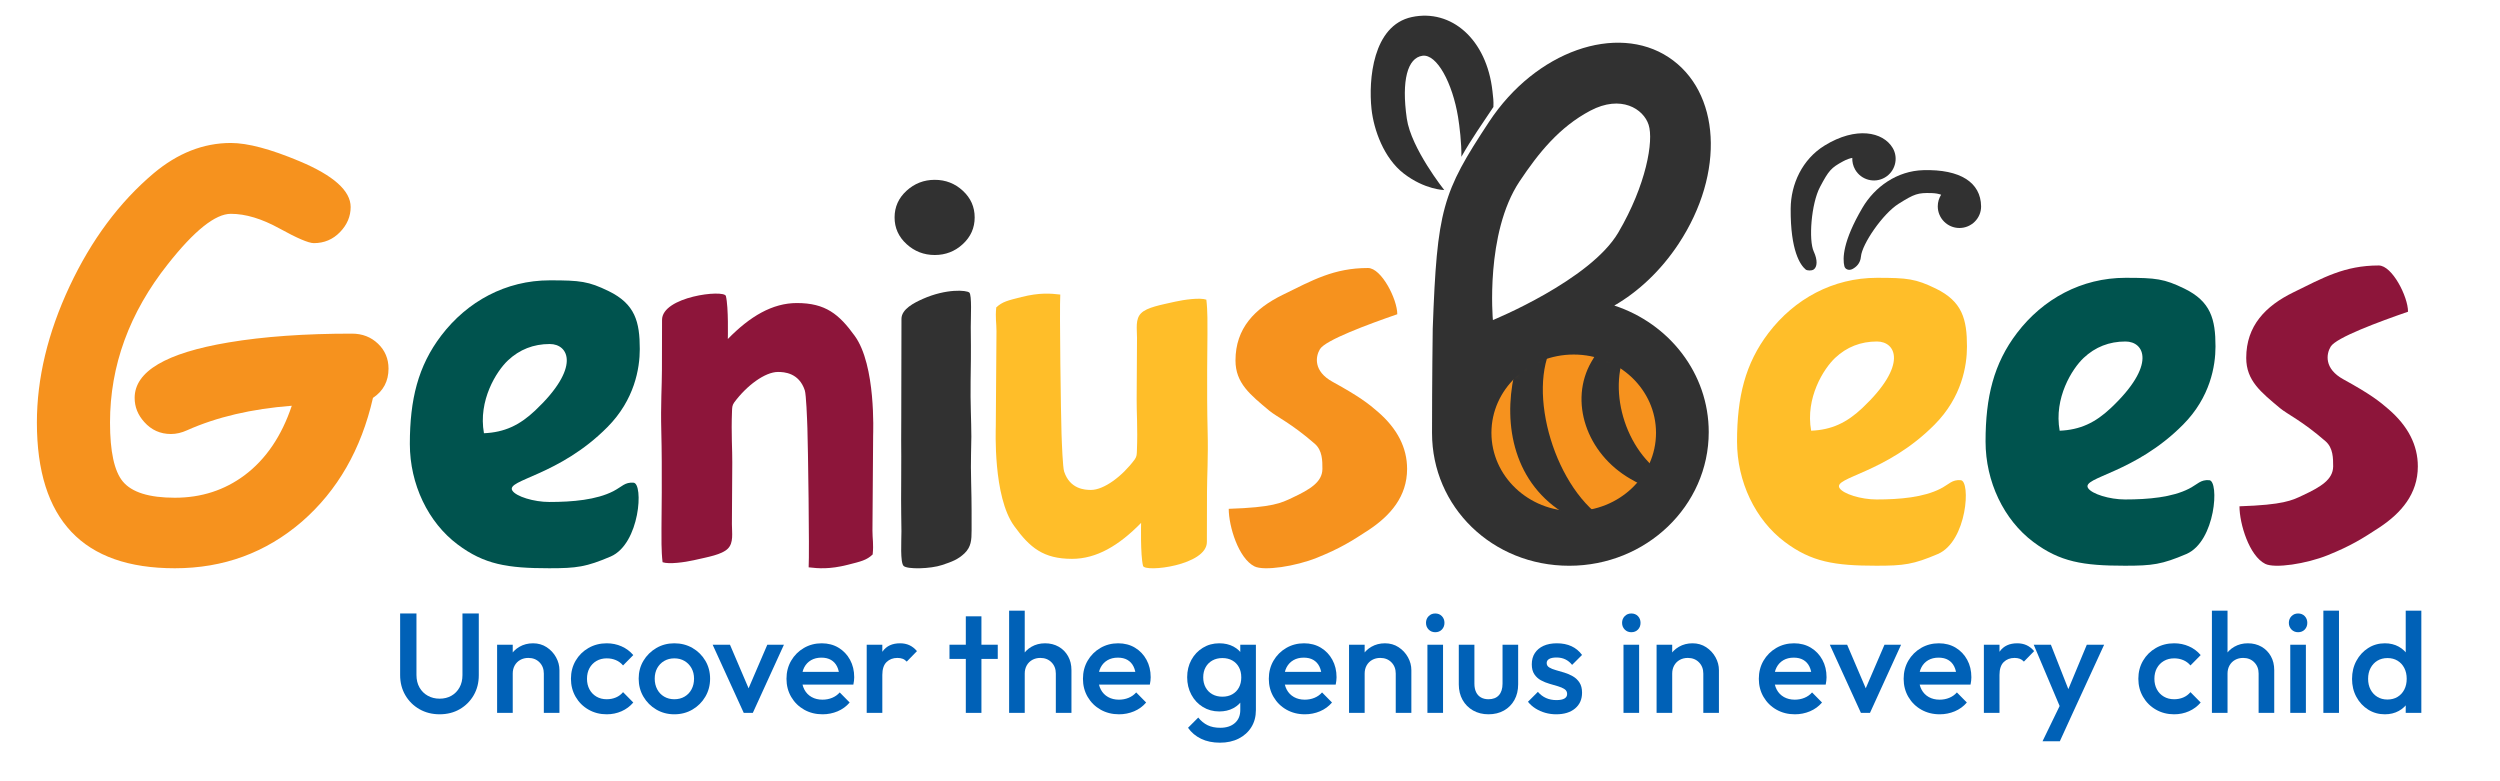
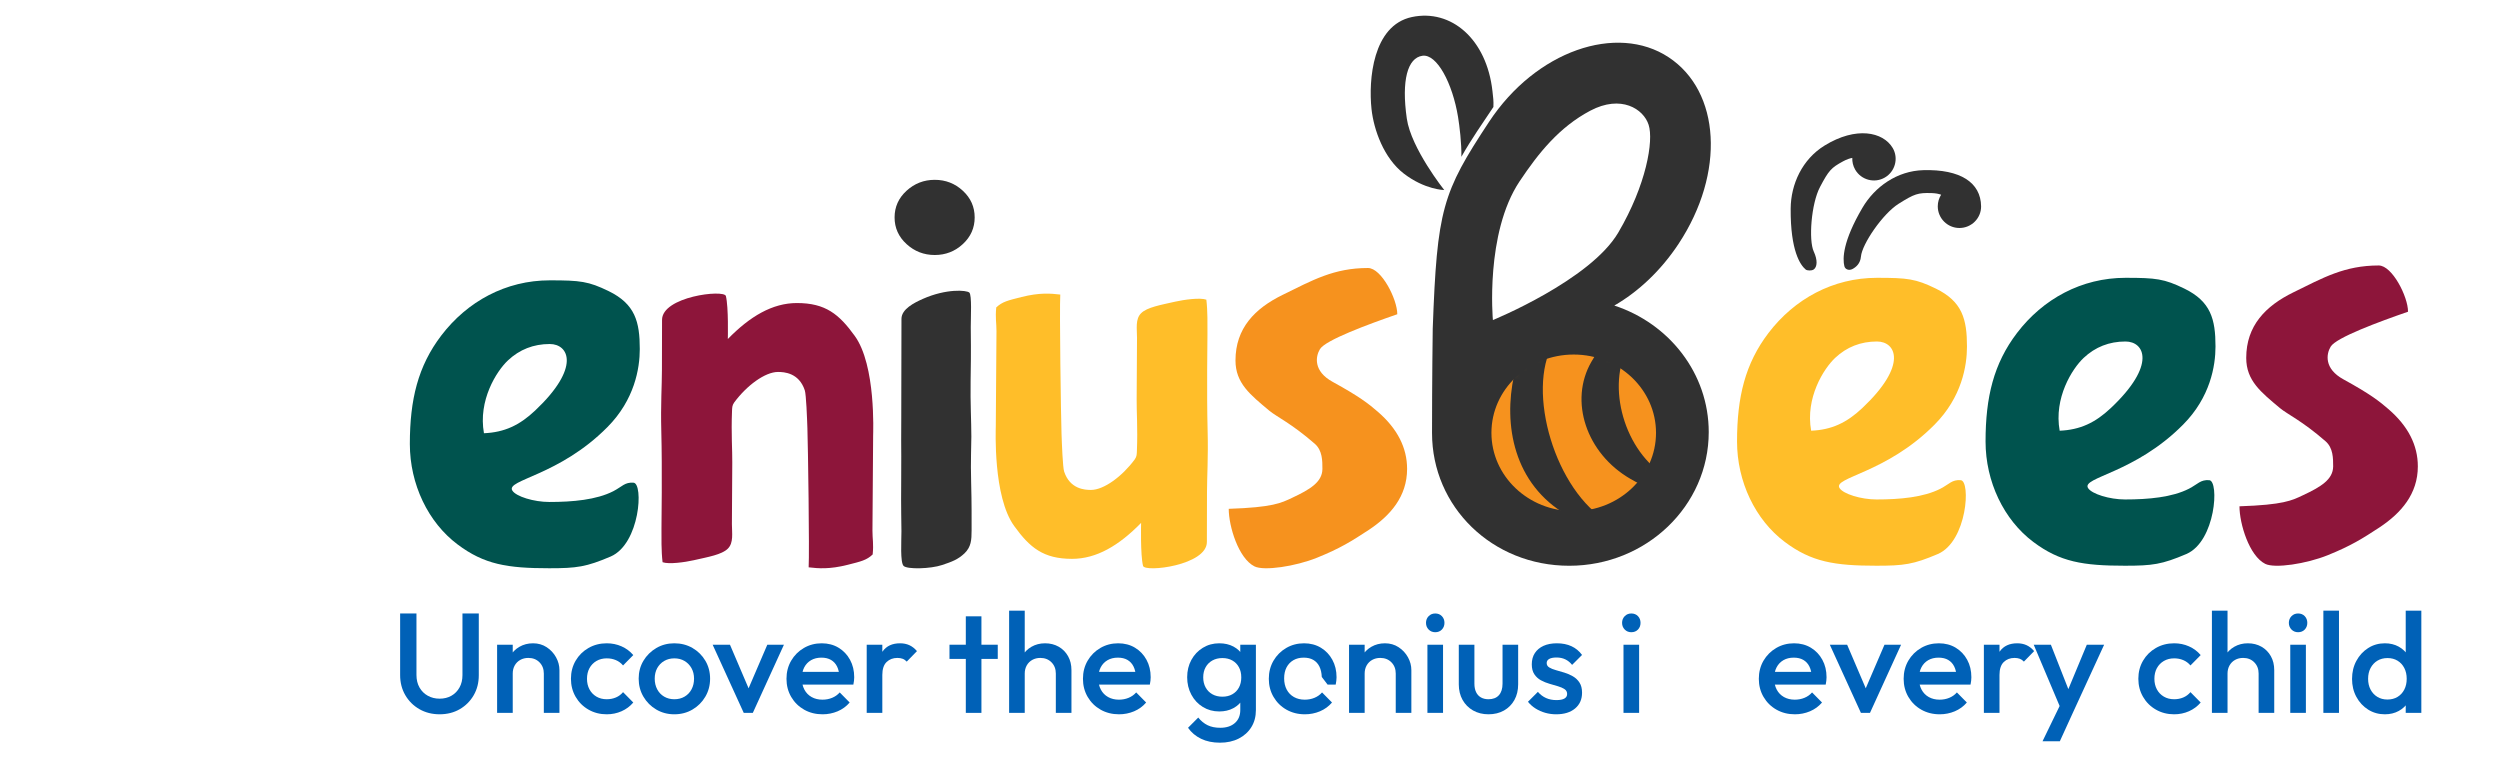
<svg xmlns="http://www.w3.org/2000/svg" width="320" height="100" viewBox="0 0 320 100" fill="none">
  <g clip-path="url(#clip0_8329_14205)">
-     <path d="M47.739 50.93C46.234 57.524 43.202 62.799 38.644 66.769C34.02 70.752 28.598 72.737 22.38 72.737C16.494 72.737 12.08 71.187 9.136 68.074C6.194 64.96 4.722 60.311 4.722 54.084C4.722 48.428 6.117 42.609 8.904 36.655C11.692 30.713 15.277 25.887 19.659 22.189C22.734 19.606 26.031 18.301 29.55 18.301C31.696 18.301 34.617 19.076 38.312 20.626C42.694 22.461 44.884 24.419 44.884 26.499C44.884 27.695 44.431 28.769 43.523 29.707C42.616 30.645 41.499 31.121 40.17 31.121C39.507 31.121 38.041 30.496 35.774 29.245C33.505 27.994 31.43 27.369 29.55 27.369C27.558 27.369 24.87 29.517 21.483 33.813C16.55 40.04 14.082 46.811 14.082 54.084C14.082 57.782 14.625 60.297 15.708 61.616C16.86 63.016 19.083 63.71 22.38 63.71C25.766 63.71 28.742 62.745 31.309 60.828C34.031 58.788 36.044 55.824 37.349 51.936C32.216 52.33 27.746 53.377 23.94 55.077C23.254 55.389 22.569 55.553 21.882 55.553C20.51 55.553 19.371 55.036 18.464 54.016C17.644 53.105 17.235 52.086 17.235 50.93C17.235 47.545 21.24 45.179 29.251 43.833C33.766 43.072 39.031 42.705 45.05 42.705C46.378 42.705 47.49 43.14 48.386 43.996C49.282 44.853 49.731 45.927 49.731 47.178C49.731 48.795 49.066 50.046 47.739 50.93Z" fill="#F6921E" />
    <path d="M108.477 72.303C106.166 72.884 104.738 72.763 103.507 72.618C103.621 70.643 103.425 57.036 103.347 54.807C103.305 53.559 103.19 50.493 103.013 49.96C102.268 47.707 100.359 47.61 99.584 47.61C97.923 47.61 95.569 49.355 93.972 51.523C93.705 51.899 93.715 52.19 93.696 52.674C93.584 55.522 93.749 57.703 93.731 59.205C93.72 60.126 93.684 66.511 93.684 67.081C93.684 68.232 93.924 69.48 93.159 70.231C92.394 70.994 90.662 71.285 88.803 71.709C87.668 71.964 85.623 72.254 84.809 71.963C84.635 70.522 84.669 68.741 84.669 67.59C84.669 67.032 84.775 60.053 84.647 55.207C84.556 51.766 84.727 49.306 84.727 47.38C84.727 46.774 84.749 41.552 84.741 40.97C84.704 37.953 92.696 37.02 92.914 37.892C93.265 39.31 93.162 43.393 93.162 43.393C95.99 40.498 98.865 38.789 102.004 38.789C105.665 38.789 107.405 40.219 109.406 42.993C112.138 46.762 111.761 55.401 111.761 55.776C111.761 57.315 111.731 59.556 111.717 62.016C111.698 65.433 111.674 66.414 111.674 67.929C111.674 69.031 111.838 69.601 111.702 70.97C110.928 71.709 110.201 71.867 108.477 72.303Z" fill="#8D153A" />
    <path d="M130.746 38.02C133.056 37.438 134.485 37.559 135.716 37.704C135.601 39.679 135.798 53.286 135.875 55.515C135.918 56.763 136.032 59.829 136.21 60.362C136.955 62.615 138.864 62.712 139.639 62.712C141.3 62.712 143.654 60.968 145.25 58.799C145.518 58.423 145.507 58.133 145.526 57.648C145.638 54.8 145.474 52.62 145.492 51.117C145.503 50.196 145.538 43.811 145.538 43.242C145.538 42.09 145.299 40.843 146.063 40.091C146.829 39.328 148.561 39.037 150.42 38.613C151.554 38.359 153.599 38.068 154.413 38.359C154.587 39.801 154.554 41.582 154.554 42.733C154.554 43.29 154.448 50.269 154.575 55.116C154.667 58.557 154.496 61.016 154.496 62.943C154.496 63.548 154.474 68.771 154.481 69.352C154.518 72.369 146.526 73.302 146.308 72.43C145.957 71.012 146.061 66.929 146.061 66.929C143.233 69.825 140.358 71.533 137.219 71.533C133.558 71.533 131.817 70.103 129.816 67.329C127.085 63.561 127.462 54.922 127.462 54.546C127.462 53.007 127.492 50.766 127.506 48.306C127.525 44.889 127.549 43.908 127.549 42.393C127.549 41.291 127.385 40.721 127.52 39.352C128.295 38.613 129.021 38.456 130.746 38.02Z" fill="#FFBE29" />
    <path d="M119.649 32.641C118.26 32.641 117.057 32.174 116.037 31.241C115.018 30.308 114.507 29.175 114.507 27.829C114.507 26.483 115.018 25.35 116.037 24.417C117.057 23.484 118.26 23.018 119.649 23.018C121.037 23.018 122.236 23.484 123.244 24.417C124.253 25.35 124.758 26.483 124.758 27.829C124.758 29.175 124.253 30.308 123.244 31.241C122.236 32.174 121.037 32.641 119.649 32.641ZM124.333 55.885C124.333 57.125 124.23 58.964 124.306 61.696C124.382 64.428 124.365 66.641 124.365 67.88C124.365 69.133 124.305 70 123.458 70.826C122.612 71.626 121.834 71.906 120.599 72.319C119.103 72.825 116.118 72.892 115.663 72.439C115.208 71.985 115.384 69.253 115.384 67.987C115.384 66.748 115.317 65.295 115.353 61.563C115.38 58.83 115.351 57.631 115.351 56.391C115.351 54.459 115.375 52.806 115.369 49.887C115.364 46.622 115.388 42.743 115.388 40.811C115.388 39.558 117.035 38.745 118.108 38.265C121.13 36.919 123.741 37.132 124.077 37.452C124.413 37.785 124.258 40.611 124.258 41.877C124.258 43.81 124.317 44.023 124.239 48.688C124.191 51.607 124.333 53.952 124.333 55.885Z" fill="#313131" />
    <path d="M308.228 39.899C304.512 41.186 299.028 43.205 298.329 44.366C297.754 45.312 297.466 47.192 299.956 48.555C303.356 50.423 304.546 51.344 305.748 52.391C308.238 54.549 309.483 56.984 309.483 59.697C309.483 63.23 307.343 65.665 304.595 67.495C302.379 68.946 300.942 69.854 297.95 71.066C295.192 72.176 291.173 72.782 289.953 72.176C287.898 71.154 286.653 67.041 286.653 64.807C292.288 64.618 293.365 64.063 294.773 63.394C297.037 62.334 298.627 61.388 298.644 59.709C298.644 58.662 298.651 57.337 297.668 56.479C294.651 53.855 292.835 53.06 291.839 52.24C289.417 50.208 287.517 48.732 287.517 45.817C287.517 41.678 290.01 39.155 293.54 37.426C297.373 35.546 300.099 33.981 304.478 33.981C306.196 33.981 308.228 37.969 308.228 39.899Z" fill="#8D153A" />
    <path d="M178.853 40.222C175.137 41.51 169.653 43.528 168.954 44.689C168.379 45.636 168.091 47.516 170.581 48.878C173.981 50.746 175.171 51.667 176.373 52.714C178.863 54.872 180.108 57.307 180.108 60.02C180.108 63.553 177.968 65.988 175.22 67.818C173.004 69.269 171.567 70.178 168.575 71.389C165.817 72.499 161.798 73.105 160.578 72.499C158.523 71.477 157.278 67.364 157.278 65.13C162.913 64.941 163.99 64.386 165.398 63.717C167.662 62.657 169.252 61.711 169.269 60.033C169.269 58.985 169.276 57.661 168.293 56.803C165.276 54.178 163.46 53.383 162.464 52.563C160.042 50.531 158.142 49.055 158.142 46.14C158.142 42.002 160.635 39.478 164.165 37.749C167.998 35.869 170.724 34.305 175.103 34.305C176.821 34.305 178.853 38.292 178.853 40.222Z" fill="#F6921E" />
    <path d="M240.187 72.413C234.821 72.413 231.863 71.93 228.451 69.365C224.679 66.537 222.341 61.655 222.341 56.51C222.341 50.828 223.381 46.539 226.367 42.622C229.689 38.263 234.62 35.56 240.254 35.56C244.16 35.56 245.206 35.684 247.787 36.939C251.178 38.594 251.773 40.856 251.773 44.359C251.773 46.828 251.109 50.842 247.632 54.345C241.433 60.607 234.602 61.075 235.459 62.468C235.925 63.227 238.218 63.931 240.193 63.931C243.202 63.931 246.23 63.655 248.385 62.551C249.525 61.958 249.849 61.379 250.969 61.462C252.274 61.544 251.801 69.282 248.052 70.91C244.91 72.247 243.711 72.413 240.187 72.413ZM240.254 43.711C238.167 43.711 236.383 44.415 234.9 45.808C233.419 47.201 231.07 50.938 231.827 55.131C234.448 55.021 236.379 54.111 238.37 52.235C244.255 46.69 242.679 43.711 240.254 43.711Z" fill="#FFBE29" />
    <path fill-rule="evenodd" clip-rule="evenodd" d="M248.465 24.923C248.159 24.811 247.756 24.728 247.235 24.714C245.483 24.665 245.059 24.804 243.023 26.083C240.987 27.362 238.339 31.24 238.2 32.846C238.123 33.729 237.574 34.201 237.094 34.444C236.698 34.646 236.191 34.514 236.08 34.076C235.843 33.117 235.857 30.914 238.387 26.605C239.972 23.901 242.828 21.871 246.192 21.781C250.905 21.649 253.546 23.352 253.58 26.41C253.594 27.939 252.336 29.183 250.807 29.183C249.278 29.183 248.034 27.939 248.034 26.41C248.034 25.861 248.194 25.354 248.465 24.923Z" fill="#313131" />
    <path fill-rule="evenodd" clip-rule="evenodd" d="M237.093 20.211C236.772 20.267 236.381 20.396 235.923 20.645C234.382 21.479 234.084 21.811 232.96 23.937C231.836 26.062 231.482 30.745 232.164 32.205C232.654 33.262 232.648 34.197 232.101 34.529C231.93 34.636 231.338 34.68 231.115 34.488C230.459 33.936 229.168 32.145 229.206 26.706C229.226 23.572 230.686 20.387 233.554 18.626C237.569 16.156 241.027 16.864 242.266 18.941C243.043 20.258 242.576 21.965 241.251 22.729C239.927 23.494 238.228 23.038 237.463 21.714C237.189 21.239 237.073 20.719 237.093 20.211Z" fill="#313131" />
    <path d="M70.305 72.736C64.94 72.736 61.982 72.253 58.57 69.687C54.797 66.86 52.46 61.978 52.46 56.833C52.46 51.151 53.5 46.861 56.486 42.944C59.808 38.586 64.739 35.883 70.373 35.883C74.279 35.883 75.325 36.007 77.906 37.262C81.296 38.917 81.892 41.179 81.892 44.682C81.892 47.151 81.228 51.165 77.751 54.668C71.552 60.929 64.721 61.398 65.578 62.791C66.044 63.55 68.337 64.253 70.312 64.253C73.32 64.253 76.349 63.977 78.504 62.874C79.644 62.281 79.968 61.702 81.088 61.785C82.393 61.867 81.92 69.605 78.171 71.232C75.029 72.57 73.829 72.736 70.305 72.736ZM70.373 44.034C68.286 44.034 66.502 44.737 65.019 46.13C63.538 47.523 61.189 51.261 61.946 55.454C64.567 55.344 66.497 54.433 68.489 52.558C74.374 47.013 72.798 44.034 70.373 44.034Z" fill="#00534E" />
    <path d="M271.997 72.413C266.632 72.413 263.673 71.93 260.261 69.365C256.489 66.538 254.151 61.655 254.151 56.511C254.151 50.828 255.191 46.539 258.177 42.622C261.5 38.264 266.431 35.56 272.065 35.56C275.971 35.56 277.016 35.685 279.598 36.94C282.988 38.595 283.584 40.857 283.584 44.36C283.584 46.829 282.919 50.842 279.442 54.346C273.244 60.607 266.413 61.076 267.269 62.469C267.735 63.228 270.029 63.931 272.004 63.931C275.012 63.931 278.041 63.655 280.195 62.552C281.336 61.959 281.66 61.38 282.78 61.462C284.085 61.545 283.612 69.283 279.863 70.91C276.721 72.248 275.521 72.413 271.997 72.413ZM272.065 43.712C269.978 43.712 268.193 44.415 266.711 45.808C265.229 47.201 262.88 50.939 263.638 55.132C266.258 55.021 268.189 54.111 270.181 52.235C276.066 46.691 274.489 43.712 272.065 43.712Z" fill="#00534E" />
    <path d="M195.815 65.454C201.338 68.642 208.4 66.75 211.589 61.227C214.777 55.704 212.885 48.642 207.362 45.453C201.839 42.265 194.777 44.157 191.588 49.68C188.4 55.203 190.292 62.265 195.815 65.454Z" fill="#F6921E" />
    <mask id="mask0_8329_14205" style="mask-type:luminance" maskUnits="userSpaceOnUse" x="190" y="43" width="24" height="25">
      <path d="M195.814 65.454C201.337 68.642 208.399 66.75 211.588 61.227C214.776 55.704 212.884 48.642 207.361 45.453C201.838 42.265 194.776 44.157 191.587 49.68C188.399 55.203 190.291 62.265 195.814 65.454Z" fill="white" />
    </mask>
    <g mask="url(#mask0_8329_14205)">
      <path fill-rule="evenodd" clip-rule="evenodd" d="M213.166 40.212C211.213 41.023 209.554 42.404 208.462 44.296C205.568 49.308 207.837 57.856 213.48 61.114C215.061 62.027 216.743 62.568 218.397 62.772C215.172 64.109 212.199 63.319 208.685 61.29C203.042 58.032 200.805 51.318 203.699 46.306C205.785 42.692 208.88 39.691 213.166 40.212Z" fill="#313131" />
      <path fill-rule="evenodd" clip-rule="evenodd" d="M204.523 39.039C202.156 40.022 200.139 41.691 198.816 43.983C195.31 50.055 199.071 62.892 205.907 66.839C207.823 67.945 209.86 68.6 211.876 68.846C207.964 70.472 204.851 68.393 200.594 65.935C193.758 61.988 192.397 54.395 193.813 47.981C194.91 43.052 199.331 38.408 204.523 39.039Z" fill="#313131" />
    </g>
    <path fill-rule="evenodd" clip-rule="evenodd" d="M183.3 55.431C183.3 48.835 183.383 42.309 183.39 42.065C183.946 26.768 184.606 24.69 190.598 15.599C196.582 6.508 206.952 2.956 213.582 7.328C220.213 11.7 220.859 22.104 214.868 31.195C212.595 34.642 209.704 37.339 206.632 39.111C213.659 41.412 218.718 47.799 218.718 55.306C218.718 64.751 210.719 72.417 200.863 72.417C191.008 72.417 183.3 64.876 183.3 55.431ZM201.433 45.381C207.251 45.381 211.97 49.87 211.97 55.403C211.97 60.935 207.251 65.425 201.433 65.425C195.623 65.425 190.903 60.935 190.903 55.403C190.903 49.87 195.623 45.381 201.433 45.381ZM191.091 40.967C191.091 40.967 203.546 35.88 207.139 29.77C210.726 23.668 211.685 18.01 211.024 15.974C210.371 13.938 207.494 12.082 203.546 14.174C199.591 16.273 196.95 19.553 194.504 23.216C190.076 29.861 191.091 40.967 191.091 40.967Z" fill="#313131" />
    <path fill-rule="evenodd" clip-rule="evenodd" d="M184.864 24.325C184.864 24.325 182.371 24.293 179.666 22.2C177.144 20.245 175.843 16.641 175.553 13.952C175.157 10.248 175.695 3.25 180.717 2.182C185.742 1.114 190.303 4.991 191.038 11.694C191.13 12.523 191.19 12.885 191.156 13.693C189.744 15.812 188.368 17.753 187.056 20.072C187.092 18.346 186.816 16.104 186.629 14.966C185.923 10.66 183.925 6.881 182.075 7.136C180.17 7.4 179.367 10.272 180.072 15.182C180.618 18.99 184.864 24.325 184.864 24.325Z" fill="#313131" />
    <path d="M56.269 91.429C55.312 91.429 54.452 91.211 53.688 90.775C52.925 90.339 52.322 89.742 51.88 88.985C51.438 88.227 51.217 87.37 51.217 86.413V78.525H53.307V86.395C53.307 87.013 53.437 87.549 53.697 88.003C53.958 88.458 54.312 88.809 54.761 89.057C55.209 89.306 55.712 89.43 56.269 89.43C56.839 89.43 57.342 89.306 57.778 89.057C58.214 88.809 58.559 88.458 58.814 88.003C59.068 87.549 59.195 87.019 59.195 86.413V78.525H61.285V86.431C61.285 87.388 61.067 88.243 60.631 88.994C60.195 89.745 59.601 90.339 58.85 90.775C58.099 91.211 57.239 91.429 56.269 91.429Z" fill="#0061B7" />
    <path d="M69.61 91.248V86.213C69.61 85.632 69.425 85.153 69.055 84.778C68.686 84.402 68.21 84.214 67.629 84.214C67.241 84.214 66.896 84.299 66.593 84.469C66.29 84.638 66.054 84.875 65.884 85.177C65.714 85.48 65.63 85.826 65.63 86.213L64.848 85.777C64.848 85.111 64.993 84.52 65.284 84.005C65.575 83.49 65.978 83.084 66.493 82.787C67.008 82.491 67.586 82.342 68.228 82.342C68.883 82.342 69.464 82.509 69.973 82.842C70.482 83.175 70.882 83.605 71.173 84.132C71.464 84.659 71.609 85.208 71.609 85.777V91.248H69.61ZM63.63 91.248V82.524H65.63V91.248H63.63Z" fill="#0061B7" />
    <path d="M77.661 91.43C76.801 91.43 76.022 91.23 75.326 90.83C74.629 90.43 74.081 89.885 73.681 89.194C73.281 88.503 73.081 87.734 73.081 86.886C73.081 86.026 73.281 85.253 73.681 84.569C74.081 83.884 74.629 83.342 75.326 82.942C76.022 82.542 76.801 82.342 77.661 82.342C78.34 82.342 78.972 82.472 79.56 82.733C80.148 82.993 80.648 83.366 81.06 83.851L79.751 85.177C79.497 84.875 79.191 84.647 78.833 84.496C78.476 84.344 78.085 84.269 77.661 84.269C77.164 84.269 76.725 84.381 76.343 84.605C75.962 84.829 75.665 85.135 75.453 85.523C75.241 85.91 75.135 86.365 75.135 86.886C75.135 87.395 75.241 87.846 75.453 88.24C75.665 88.634 75.962 88.942 76.343 89.167C76.725 89.391 77.164 89.503 77.661 89.503C78.085 89.503 78.476 89.427 78.833 89.276C79.191 89.124 79.497 88.897 79.751 88.594L81.06 89.921C80.648 90.406 80.148 90.778 79.56 91.039C78.972 91.299 78.34 91.43 77.661 91.43Z" fill="#0061B7" />
    <path d="M86.312 91.43C85.464 91.43 84.694 91.227 84.004 90.821C83.313 90.415 82.765 89.867 82.359 89.176C81.953 88.485 81.75 87.716 81.75 86.868C81.75 86.02 81.953 85.256 82.359 84.578C82.765 83.899 83.313 83.357 84.004 82.951C84.694 82.545 85.464 82.342 86.312 82.342C87.172 82.342 87.948 82.542 88.638 82.942C89.329 83.342 89.877 83.884 90.283 84.569C90.689 85.253 90.892 86.02 90.892 86.868C90.892 87.716 90.689 88.485 90.283 89.176C89.877 89.867 89.329 90.415 88.638 90.821C87.948 91.227 87.172 91.43 86.312 91.43ZM86.312 89.503C86.809 89.503 87.248 89.391 87.629 89.167C88.011 88.942 88.308 88.631 88.52 88.231C88.732 87.831 88.838 87.377 88.838 86.868C88.838 86.359 88.729 85.91 88.511 85.523C88.293 85.135 87.996 84.829 87.62 84.605C87.245 84.381 86.809 84.269 86.312 84.269C85.827 84.269 85.394 84.381 85.012 84.605C84.63 84.829 84.334 85.135 84.122 85.523C83.91 85.91 83.804 86.359 83.804 86.868C83.804 87.377 83.91 87.831 84.122 88.231C84.334 88.631 84.63 88.942 85.012 89.167C85.394 89.391 85.827 89.503 86.312 89.503Z" fill="#0061B7" />
    <path d="M95.199 91.248L91.219 82.524H93.436L96.471 89.63H95.163L98.216 82.524H100.343L96.362 91.248H95.199Z" fill="#0061B7" />
    <path d="M105.286 91.43C104.414 91.43 103.629 91.233 102.932 90.839C102.236 90.445 101.684 89.903 101.278 89.212C100.872 88.522 100.67 87.746 100.67 86.886C100.67 86.026 100.87 85.253 101.269 84.569C101.669 83.884 102.211 83.342 102.896 82.942C103.581 82.542 104.341 82.342 105.177 82.342C105.989 82.342 106.707 82.53 107.331 82.906C107.955 83.281 108.445 83.796 108.803 84.451C109.16 85.105 109.339 85.85 109.339 86.686C109.339 86.831 109.33 86.98 109.312 87.131C109.293 87.283 109.266 87.449 109.23 87.631H102.069V85.995H108.194L107.449 86.65C107.425 86.117 107.322 85.668 107.14 85.305C106.958 84.941 106.7 84.663 106.367 84.469C106.034 84.275 105.625 84.178 105.141 84.178C104.632 84.178 104.189 84.287 103.814 84.505C103.438 84.723 103.147 85.029 102.941 85.423C102.736 85.817 102.633 86.286 102.633 86.831C102.633 87.377 102.742 87.855 102.96 88.267C103.178 88.679 103.487 88.997 103.887 89.221C104.286 89.445 104.747 89.558 105.268 89.558C105.716 89.558 106.131 89.479 106.513 89.321C106.894 89.164 107.219 88.934 107.485 88.631L108.757 89.921C108.333 90.418 107.818 90.793 107.213 91.048C106.607 91.302 105.965 91.43 105.286 91.43Z" fill="#0061B7" />
    <path d="M110.938 91.248V82.524H112.937V91.248H110.938ZM112.937 86.395L112.247 86.05C112.247 84.947 112.492 84.054 112.983 83.369C113.473 82.684 114.215 82.342 115.209 82.342C115.645 82.342 116.039 82.421 116.39 82.579C116.742 82.736 117.069 82.99 117.372 83.342L116.063 84.687C115.906 84.517 115.73 84.396 115.536 84.323C115.342 84.251 115.118 84.214 114.864 84.214C114.306 84.214 113.846 84.39 113.482 84.741C113.119 85.093 112.937 85.644 112.937 86.395Z" fill="#0061B7" />
    <path d="M123.624 91.248V78.889H125.623V91.248H123.624ZM121.534 84.341V82.524H127.713V84.341H121.534Z" fill="#0061B7" />
    <path d="M135.146 91.248V86.213C135.146 85.632 134.962 85.153 134.592 84.778C134.222 84.402 133.747 84.214 133.165 84.214C132.778 84.214 132.432 84.299 132.129 84.469C131.827 84.638 131.59 84.875 131.421 85.177C131.251 85.48 131.166 85.826 131.166 86.213L130.385 85.777C130.385 85.111 130.53 84.52 130.821 84.005C131.112 83.49 131.514 83.084 132.029 82.787C132.544 82.491 133.123 82.342 133.765 82.342C134.419 82.342 135.001 82.488 135.51 82.778C136.019 83.069 136.419 83.472 136.709 83.987C137 84.502 137.146 85.099 137.146 85.777V91.248H135.146ZM129.167 91.248V78.162H131.166V91.248H129.167Z" fill="#0061B7" />
    <path d="M143.234 91.43C142.362 91.43 141.577 91.233 140.88 90.839C140.184 90.445 139.632 89.903 139.226 89.212C138.821 88.522 138.618 87.746 138.618 86.886C138.618 86.026 138.818 85.253 139.217 84.569C139.617 83.884 140.159 83.342 140.844 82.942C141.529 82.542 142.289 82.342 143.125 82.342C143.937 82.342 144.655 82.53 145.279 82.906C145.903 83.281 146.393 83.796 146.751 84.451C147.108 85.105 147.287 85.85 147.287 86.686C147.287 86.831 147.278 86.98 147.26 87.131C147.241 87.283 147.214 87.449 147.178 87.631H140.017V85.995H146.142L145.397 86.65C145.373 86.117 145.27 85.668 145.088 85.305C144.906 84.941 144.648 84.663 144.315 84.469C143.982 84.275 143.573 84.178 143.089 84.178C142.58 84.178 142.137 84.287 141.762 84.505C141.386 84.723 141.095 85.029 140.889 85.423C140.684 85.817 140.581 86.286 140.581 86.831C140.581 87.377 140.69 87.855 140.908 88.267C141.126 88.679 141.435 88.997 141.835 89.221C142.234 89.445 142.695 89.558 143.216 89.558C143.664 89.558 144.079 89.479 144.461 89.321C144.842 89.164 145.167 88.934 145.433 88.631L146.705 89.921C146.281 90.418 145.766 90.793 145.161 91.048C144.555 91.302 143.913 91.43 143.234 91.43Z" fill="#0061B7" />
    <path d="M156.157 95.064C155.236 95.064 154.43 94.898 153.74 94.564C153.049 94.231 152.492 93.762 152.068 93.156L153.376 91.847C153.727 92.284 154.127 92.611 154.576 92.829C155.024 93.047 155.563 93.156 156.193 93.156C156.981 93.156 157.605 92.953 158.065 92.547C158.526 92.141 158.756 91.587 158.756 90.884V88.74L159.101 86.813L158.756 84.868V82.524H160.755V90.884C160.755 91.72 160.561 92.45 160.173 93.074C159.786 93.698 159.246 94.186 158.556 94.537C157.865 94.889 157.066 95.064 156.157 95.064ZM156.066 91.066C155.29 91.066 154.591 90.875 153.967 90.493C153.343 90.112 152.852 89.588 152.495 88.921C152.137 88.255 151.958 87.51 151.958 86.686C151.958 85.862 152.137 85.123 152.495 84.469C152.852 83.814 153.343 83.296 153.967 82.915C154.591 82.533 155.29 82.342 156.066 82.342C156.757 82.342 157.362 82.482 157.883 82.76C158.404 83.039 158.81 83.424 159.101 83.914C159.392 84.405 159.537 84.978 159.537 85.632V87.776C159.537 88.419 159.389 88.988 159.092 89.485C158.795 89.982 158.386 90.369 157.865 90.648C157.344 90.927 156.744 91.066 156.066 91.066ZM156.466 89.176C156.95 89.176 157.375 89.073 157.738 88.867C158.101 88.661 158.383 88.373 158.583 88.004C158.783 87.634 158.883 87.201 158.883 86.704C158.883 86.207 158.783 85.774 158.583 85.405C158.383 85.035 158.101 84.747 157.738 84.541C157.375 84.335 156.95 84.232 156.466 84.232C155.981 84.232 155.554 84.335 155.184 84.541C154.815 84.747 154.527 85.035 154.321 85.405C154.115 85.774 154.012 86.207 154.012 86.704C154.012 87.189 154.115 87.619 154.321 87.995C154.527 88.37 154.815 88.661 155.184 88.867C155.554 89.073 155.981 89.176 156.466 89.176Z" fill="#0061B7" />
-     <path d="M167.025 91.43C166.152 91.43 165.368 91.233 164.671 90.839C163.974 90.445 163.423 89.903 163.017 89.212C162.611 88.522 162.408 87.746 162.408 86.886C162.408 86.026 162.608 85.253 163.008 84.569C163.408 83.884 163.95 83.342 164.635 82.942C165.319 82.542 166.08 82.342 166.916 82.342C167.728 82.342 168.445 82.53 169.069 82.906C169.693 83.281 170.184 83.796 170.541 84.451C170.899 85.105 171.078 85.85 171.078 86.686C171.078 86.831 171.068 86.98 171.05 87.131C171.032 87.283 171.005 87.449 170.969 87.631H163.808V85.995H169.933L169.188 86.65C169.163 86.117 169.06 85.668 168.879 85.305C168.697 84.941 168.439 84.663 168.106 84.469C167.773 84.275 167.364 84.178 166.879 84.178C166.37 84.178 165.928 84.287 165.553 84.505C165.177 84.723 164.886 85.029 164.68 85.423C164.474 85.817 164.371 86.286 164.371 86.831C164.371 87.377 164.48 87.855 164.698 88.267C164.917 88.679 165.226 88.997 165.625 89.221C166.025 89.445 166.486 89.558 167.007 89.558C167.455 89.558 167.87 89.479 168.251 89.321C168.633 89.164 168.957 88.934 169.224 88.631L170.496 89.921C170.072 90.418 169.557 90.793 168.951 91.048C168.345 91.302 167.703 91.43 167.025 91.43Z" fill="#0061B7" />
+     <path d="M167.025 91.43C166.152 91.43 165.368 91.233 164.671 90.839C163.974 90.445 163.423 89.903 163.017 89.212C162.611 88.522 162.408 87.746 162.408 86.886C162.408 86.026 162.608 85.253 163.008 84.569C163.408 83.884 163.95 83.342 164.635 82.942C165.319 82.542 166.08 82.342 166.916 82.342C167.728 82.342 168.445 82.53 169.069 82.906C169.693 83.281 170.184 83.796 170.541 84.451C170.899 85.105 171.078 85.85 171.078 86.686C171.078 86.831 171.068 86.98 171.05 87.131C171.032 87.283 171.005 87.449 170.969 87.631H163.808H169.933L169.188 86.65C169.163 86.117 169.06 85.668 168.879 85.305C168.697 84.941 168.439 84.663 168.106 84.469C167.773 84.275 167.364 84.178 166.879 84.178C166.37 84.178 165.928 84.287 165.553 84.505C165.177 84.723 164.886 85.029 164.68 85.423C164.474 85.817 164.371 86.286 164.371 86.831C164.371 87.377 164.48 87.855 164.698 88.267C164.917 88.679 165.226 88.997 165.625 89.221C166.025 89.445 166.486 89.558 167.007 89.558C167.455 89.558 167.87 89.479 168.251 89.321C168.633 89.164 168.957 88.934 169.224 88.631L170.496 89.921C170.072 90.418 169.557 90.793 168.951 91.048C168.345 91.302 167.703 91.43 167.025 91.43Z" fill="#0061B7" />
    <path d="M178.655 91.248V86.213C178.655 85.632 178.471 85.153 178.102 84.778C177.732 84.402 177.257 84.214 176.675 84.214C176.287 84.214 175.942 84.299 175.639 84.469C175.336 84.638 175.1 84.875 174.93 85.177C174.761 85.48 174.676 85.826 174.676 86.213L173.894 85.777C173.894 85.111 174.04 84.52 174.331 84.005C174.621 83.49 175.024 83.084 175.539 82.787C176.054 82.491 176.633 82.342 177.275 82.342C177.929 82.342 178.512 82.509 179.018 82.842C179.53 83.175 179.927 83.605 180.22 84.132C180.511 84.659 180.654 85.208 180.654 85.777V91.248H178.655ZM172.677 91.248V82.524H174.676V91.248H172.677Z" fill="#0061B7" />
    <path d="M182.71 91.248V82.524H184.709V91.248H182.71ZM183.711 80.924C183.371 80.924 183.088 80.809 182.865 80.579C182.64 80.349 182.528 80.064 182.528 79.725C182.528 79.386 182.64 79.101 182.865 78.871C183.088 78.641 183.371 78.525 183.711 78.525C184.06 78.525 184.346 78.641 184.564 78.871C184.782 79.101 184.891 79.386 184.891 79.725C184.891 80.064 184.782 80.349 184.564 80.579C184.346 80.809 184.06 80.924 183.711 80.924Z" fill="#0061B7" />
    <path d="M190.525 91.429C189.785 91.429 189.129 91.266 188.552 90.939C187.978 90.612 187.529 90.16 187.207 89.585C186.887 89.009 186.725 88.346 186.725 87.595V82.524H188.724V87.504C188.724 87.928 188.794 88.288 188.935 88.585C189.073 88.882 189.279 89.109 189.553 89.267C189.824 89.424 190.149 89.503 190.525 89.503C191.106 89.503 191.552 89.33 191.86 88.985C192.17 88.639 192.325 88.146 192.325 87.504V82.524H194.324V87.595C194.324 88.358 194.162 89.027 193.842 89.603C193.52 90.178 193.074 90.627 192.507 90.948C191.935 91.269 191.276 91.429 190.525 91.429Z" fill="#0061B7" />
    <path d="M199.192 91.43C198.708 91.43 198.243 91.366 197.794 91.239C197.346 91.111 196.934 90.93 196.558 90.693C196.183 90.457 195.856 90.169 195.577 89.83L196.849 88.558C197.152 88.909 197.501 89.173 197.894 89.348C198.289 89.524 198.734 89.612 199.231 89.612C199.677 89.612 200.019 89.545 200.249 89.412C200.477 89.279 200.593 89.085 200.593 88.831C200.593 88.564 200.484 88.358 200.266 88.213C200.048 88.067 199.767 87.943 199.42 87.84C199.076 87.737 198.713 87.631 198.33 87.522C197.949 87.413 197.586 87.264 197.239 87.077C196.895 86.889 196.614 86.632 196.396 86.304C196.175 85.977 196.069 85.553 196.069 85.032C196.069 84.475 196.197 83.996 196.459 83.596C196.718 83.197 197.089 82.888 197.566 82.669C198.046 82.451 198.618 82.342 199.285 82.342C199.987 82.342 200.608 82.466 201.148 82.715C201.686 82.963 202.139 83.336 202.503 83.833L201.23 85.105C200.976 84.79 200.685 84.553 200.356 84.396C200.031 84.239 199.655 84.16 199.231 84.16C198.829 84.16 198.521 84.22 198.303 84.341C198.085 84.463 197.976 84.638 197.976 84.868C197.976 85.111 198.085 85.299 198.303 85.432C198.521 85.565 198.802 85.68 199.149 85.777C199.493 85.874 199.856 85.98 200.239 86.095C200.62 86.21 200.983 86.368 201.33 86.568C201.674 86.768 201.957 87.034 202.173 87.367C202.394 87.701 202.503 88.134 202.503 88.667C202.503 89.515 202.205 90.188 201.611 90.684C201.017 91.181 200.213 91.43 199.192 91.43Z" fill="#0061B7" />
    <path d="M207.807 91.248V82.524H209.807V91.248H207.807ZM208.808 80.924C208.469 80.924 208.188 80.809 207.963 80.579C207.74 80.349 207.626 80.064 207.626 79.725C207.626 79.386 207.74 79.101 207.963 78.871C208.188 78.641 208.469 78.525 208.808 78.525C209.16 78.525 209.443 78.641 209.664 78.871C209.882 79.101 209.988 79.386 209.988 79.725C209.988 80.064 209.882 80.349 209.664 80.579C209.443 80.809 209.16 80.924 208.808 80.924Z" fill="#0061B7" />
-     <path d="M218.024 91.248V86.213C218.024 85.632 217.837 85.153 217.469 84.778C217.098 84.402 216.623 84.214 216.041 84.214C215.654 84.214 215.307 84.299 215.004 84.469C214.701 84.638 214.466 84.875 214.297 85.177C214.127 85.48 214.042 85.826 214.042 86.213L213.259 85.777C213.259 85.111 213.407 84.52 213.698 84.005C213.986 83.49 214.391 83.084 214.905 82.787C215.421 82.491 216 82.342 216.64 82.342C217.297 82.342 217.878 82.509 218.387 82.842C218.894 83.175 219.296 83.605 219.587 84.132C219.877 84.659 220.023 85.208 220.023 85.777V91.248H218.024ZM212.043 91.248V82.524H214.042V91.248H212.043Z" fill="#0061B7" />
    <path d="M229.745 91.43C228.873 91.43 228.088 91.233 227.392 90.839C226.694 90.445 226.144 89.903 225.737 89.212C225.332 88.522 225.129 87.746 225.129 86.886C225.129 86.026 225.33 85.253 225.727 84.569C226.13 83.884 226.67 83.342 227.356 82.942C228.039 82.542 228.8 82.342 229.636 82.342C230.448 82.342 231.165 82.53 231.79 82.906C232.413 83.281 232.905 83.796 233.261 84.451C233.62 85.105 233.797 85.85 233.797 86.686C233.797 86.831 233.79 86.98 233.77 87.131C233.753 87.283 233.724 87.449 233.69 87.631H226.527V85.995H232.653L231.907 86.65C231.885 86.117 231.781 85.668 231.599 85.305C231.417 84.941 231.16 84.663 230.826 84.469C230.494 84.275 230.084 84.178 229.6 84.178C229.091 84.178 228.647 84.287 228.272 84.505C227.899 84.723 227.605 85.029 227.402 85.423C227.194 85.817 227.092 86.286 227.092 86.831C227.092 87.377 227.201 87.855 227.419 88.267C227.637 88.679 227.947 88.997 228.345 89.221C228.747 89.445 229.207 89.558 229.726 89.558C230.177 89.558 230.591 89.479 230.971 89.321C231.354 89.164 231.677 88.934 231.946 88.631L233.218 89.921C232.794 90.418 232.278 90.793 231.672 91.048C231.066 91.302 230.424 91.43 229.745 91.43Z" fill="#0061B7" />
    <path d="M238.197 91.248L234.216 82.524H236.433L239.469 89.63H238.158L241.214 82.524H243.339L239.358 91.248H238.197Z" fill="#0061B7" />
    <path d="M248.283 91.43C247.41 91.43 246.625 91.233 245.93 90.839C245.232 90.445 244.682 89.903 244.275 89.212C243.87 88.522 243.667 87.746 243.667 86.886C243.667 86.026 243.868 85.253 244.265 84.569C244.667 83.884 245.208 83.342 245.893 82.942C246.577 82.542 247.338 82.342 248.174 82.342C248.986 82.342 249.703 82.53 250.328 82.906C250.951 83.281 251.443 83.796 251.799 84.451C252.158 85.105 252.335 85.85 252.335 86.686C252.335 86.831 252.327 86.98 252.308 87.131C252.291 87.283 252.262 87.449 252.228 87.631H245.065V85.995H251.191L250.444 86.65C250.423 86.117 250.318 85.668 250.137 85.305C249.955 84.941 249.698 84.663 249.364 84.469C249.032 84.275 248.622 84.178 248.137 84.178C247.629 84.178 247.185 84.287 246.809 84.505C246.436 84.723 246.143 85.029 245.94 85.423C245.731 85.817 245.629 86.286 245.629 86.831C245.629 87.377 245.738 87.855 245.956 88.267C246.175 88.679 246.485 88.997 246.882 89.221C247.284 89.445 247.745 89.558 248.263 89.558C248.714 89.558 249.129 89.479 249.509 89.321C249.892 89.164 250.214 88.934 250.483 88.631L251.755 89.921C251.331 90.418 250.815 90.793 250.209 91.048C249.604 91.302 248.961 91.43 248.283 91.43Z" fill="#0061B7" />
    <path d="M253.936 91.248V82.524H255.935V91.248H253.936ZM255.935 86.395L255.242 86.05C255.242 84.947 255.49 84.054 255.979 83.369C256.471 82.684 257.213 82.342 258.206 82.342C258.642 82.342 259.037 82.421 259.389 82.579C259.74 82.736 260.067 82.99 260.37 83.342L259.059 84.687C258.904 84.517 258.727 84.396 258.533 84.323C258.339 84.251 258.116 84.214 257.862 84.214C257.302 84.214 256.844 84.39 256.481 84.741C256.117 85.093 255.935 85.644 255.935 86.395Z" fill="#0061B7" />
    <path d="M264.042 91.339L260.315 82.524H262.513L265.057 88.994H264.422L267.112 82.524H269.329L265.278 91.339H264.042ZM261.442 94.883L264.149 89.303L265.278 91.339L263.659 94.883H261.442Z" fill="#0061B7" />
    <path d="M278.29 91.43C277.43 91.43 276.65 91.23 275.954 90.83C275.256 90.43 274.709 89.885 274.309 89.194C273.909 88.503 273.708 87.734 273.708 86.886C273.708 86.026 273.909 85.253 274.309 84.569C274.709 83.884 275.256 83.342 275.954 82.942C276.65 82.542 277.43 82.342 278.29 82.342C278.969 82.342 279.601 82.472 280.188 82.733C280.777 82.993 281.276 83.366 281.688 83.851L280.379 85.177C280.125 84.875 279.819 84.647 279.461 84.496C279.105 84.344 278.714 84.269 278.29 84.269C277.794 84.269 277.353 84.381 276.972 84.605C276.589 84.829 276.294 85.135 276.08 85.523C275.87 85.91 275.763 86.365 275.763 86.886C275.763 87.395 275.87 87.846 276.08 88.24C276.294 88.634 276.589 88.942 276.972 89.167C277.353 89.391 277.794 89.503 278.29 89.503C278.714 89.503 279.105 89.427 279.461 89.276C279.819 89.124 280.125 88.897 280.379 88.594L281.688 89.921C281.276 90.406 280.777 90.778 280.188 91.039C279.601 91.299 278.969 91.43 278.29 91.43Z" fill="#0061B7" />
    <path d="M289.103 91.248V86.213C289.103 85.632 288.919 85.153 288.548 84.778C288.18 84.402 287.703 84.214 287.123 84.214C286.733 84.214 286.389 84.299 286.086 84.469C285.783 84.638 285.548 84.875 285.379 85.177C285.209 85.48 285.124 85.826 285.124 86.213L284.341 85.777C284.341 85.111 284.487 84.52 284.778 84.005C285.068 83.49 285.471 83.084 285.987 82.787C286.501 82.491 287.08 82.342 287.722 82.342C288.376 82.342 288.958 82.488 289.467 82.778C289.976 83.069 290.375 83.472 290.666 83.987C290.957 84.502 291.102 85.099 291.102 85.777V91.248H289.103ZM283.125 91.248V78.162H285.124V91.248H283.125Z" fill="#0061B7" />
    <path d="M293.154 91.248V82.524H295.154V91.248H293.154ZM294.155 80.924C293.816 80.924 293.535 80.809 293.309 80.579C293.087 80.349 292.973 80.064 292.973 79.725C292.973 79.386 293.087 79.101 293.309 78.871C293.535 78.641 293.816 78.525 294.155 78.525C294.507 78.525 294.79 78.641 295.011 78.871C295.226 79.101 295.335 79.386 295.335 79.725C295.335 80.064 295.226 80.349 295.011 80.579C294.79 80.809 294.507 80.924 294.155 80.924Z" fill="#0061B7" />
    <path d="M299.39 78.162H297.391V91.248H299.39V78.162Z" fill="#0061B7" />
    <path d="M305.261 91.43C304.474 91.43 303.761 91.23 303.124 90.83C302.489 90.43 301.985 89.888 301.617 89.203C301.246 88.518 301.062 87.752 301.062 86.904C301.062 86.044 301.246 85.271 301.617 84.587C301.985 83.902 302.489 83.357 303.124 82.951C303.761 82.545 304.474 82.342 305.261 82.342C305.928 82.342 306.517 82.484 307.033 82.769C307.546 83.054 307.956 83.445 308.259 83.942C308.562 84.438 308.714 85.002 308.714 85.632V88.14C308.714 88.77 308.564 89.333 308.269 89.83C307.971 90.327 307.563 90.718 307.04 91.002C306.521 91.287 305.928 91.43 305.261 91.43ZM305.586 89.539C306.085 89.539 306.517 89.427 306.887 89.203C307.256 88.979 307.544 88.667 307.75 88.267C307.956 87.867 308.058 87.407 308.058 86.886C308.058 86.365 307.956 85.904 307.75 85.505C307.544 85.105 307.256 84.793 306.887 84.569C306.517 84.344 306.09 84.232 305.605 84.232C305.109 84.232 304.675 84.344 304.307 84.569C303.936 84.793 303.645 85.105 303.434 85.505C303.221 85.904 303.117 86.365 303.117 86.886C303.117 87.407 303.221 87.867 303.434 88.267C303.645 88.667 303.936 88.979 304.307 89.203C304.675 89.427 305.101 89.539 305.586 89.539ZM309.931 91.248H307.932V88.903L308.278 86.777L307.932 84.669V78.162H309.931V91.248Z" fill="#0061B7" />
  </g>
  <defs>
    <clipPath id="clip0_8329_14205">
      <rect width="320" height="100" fill="white" />
    </clipPath>
  </defs>
</svg>